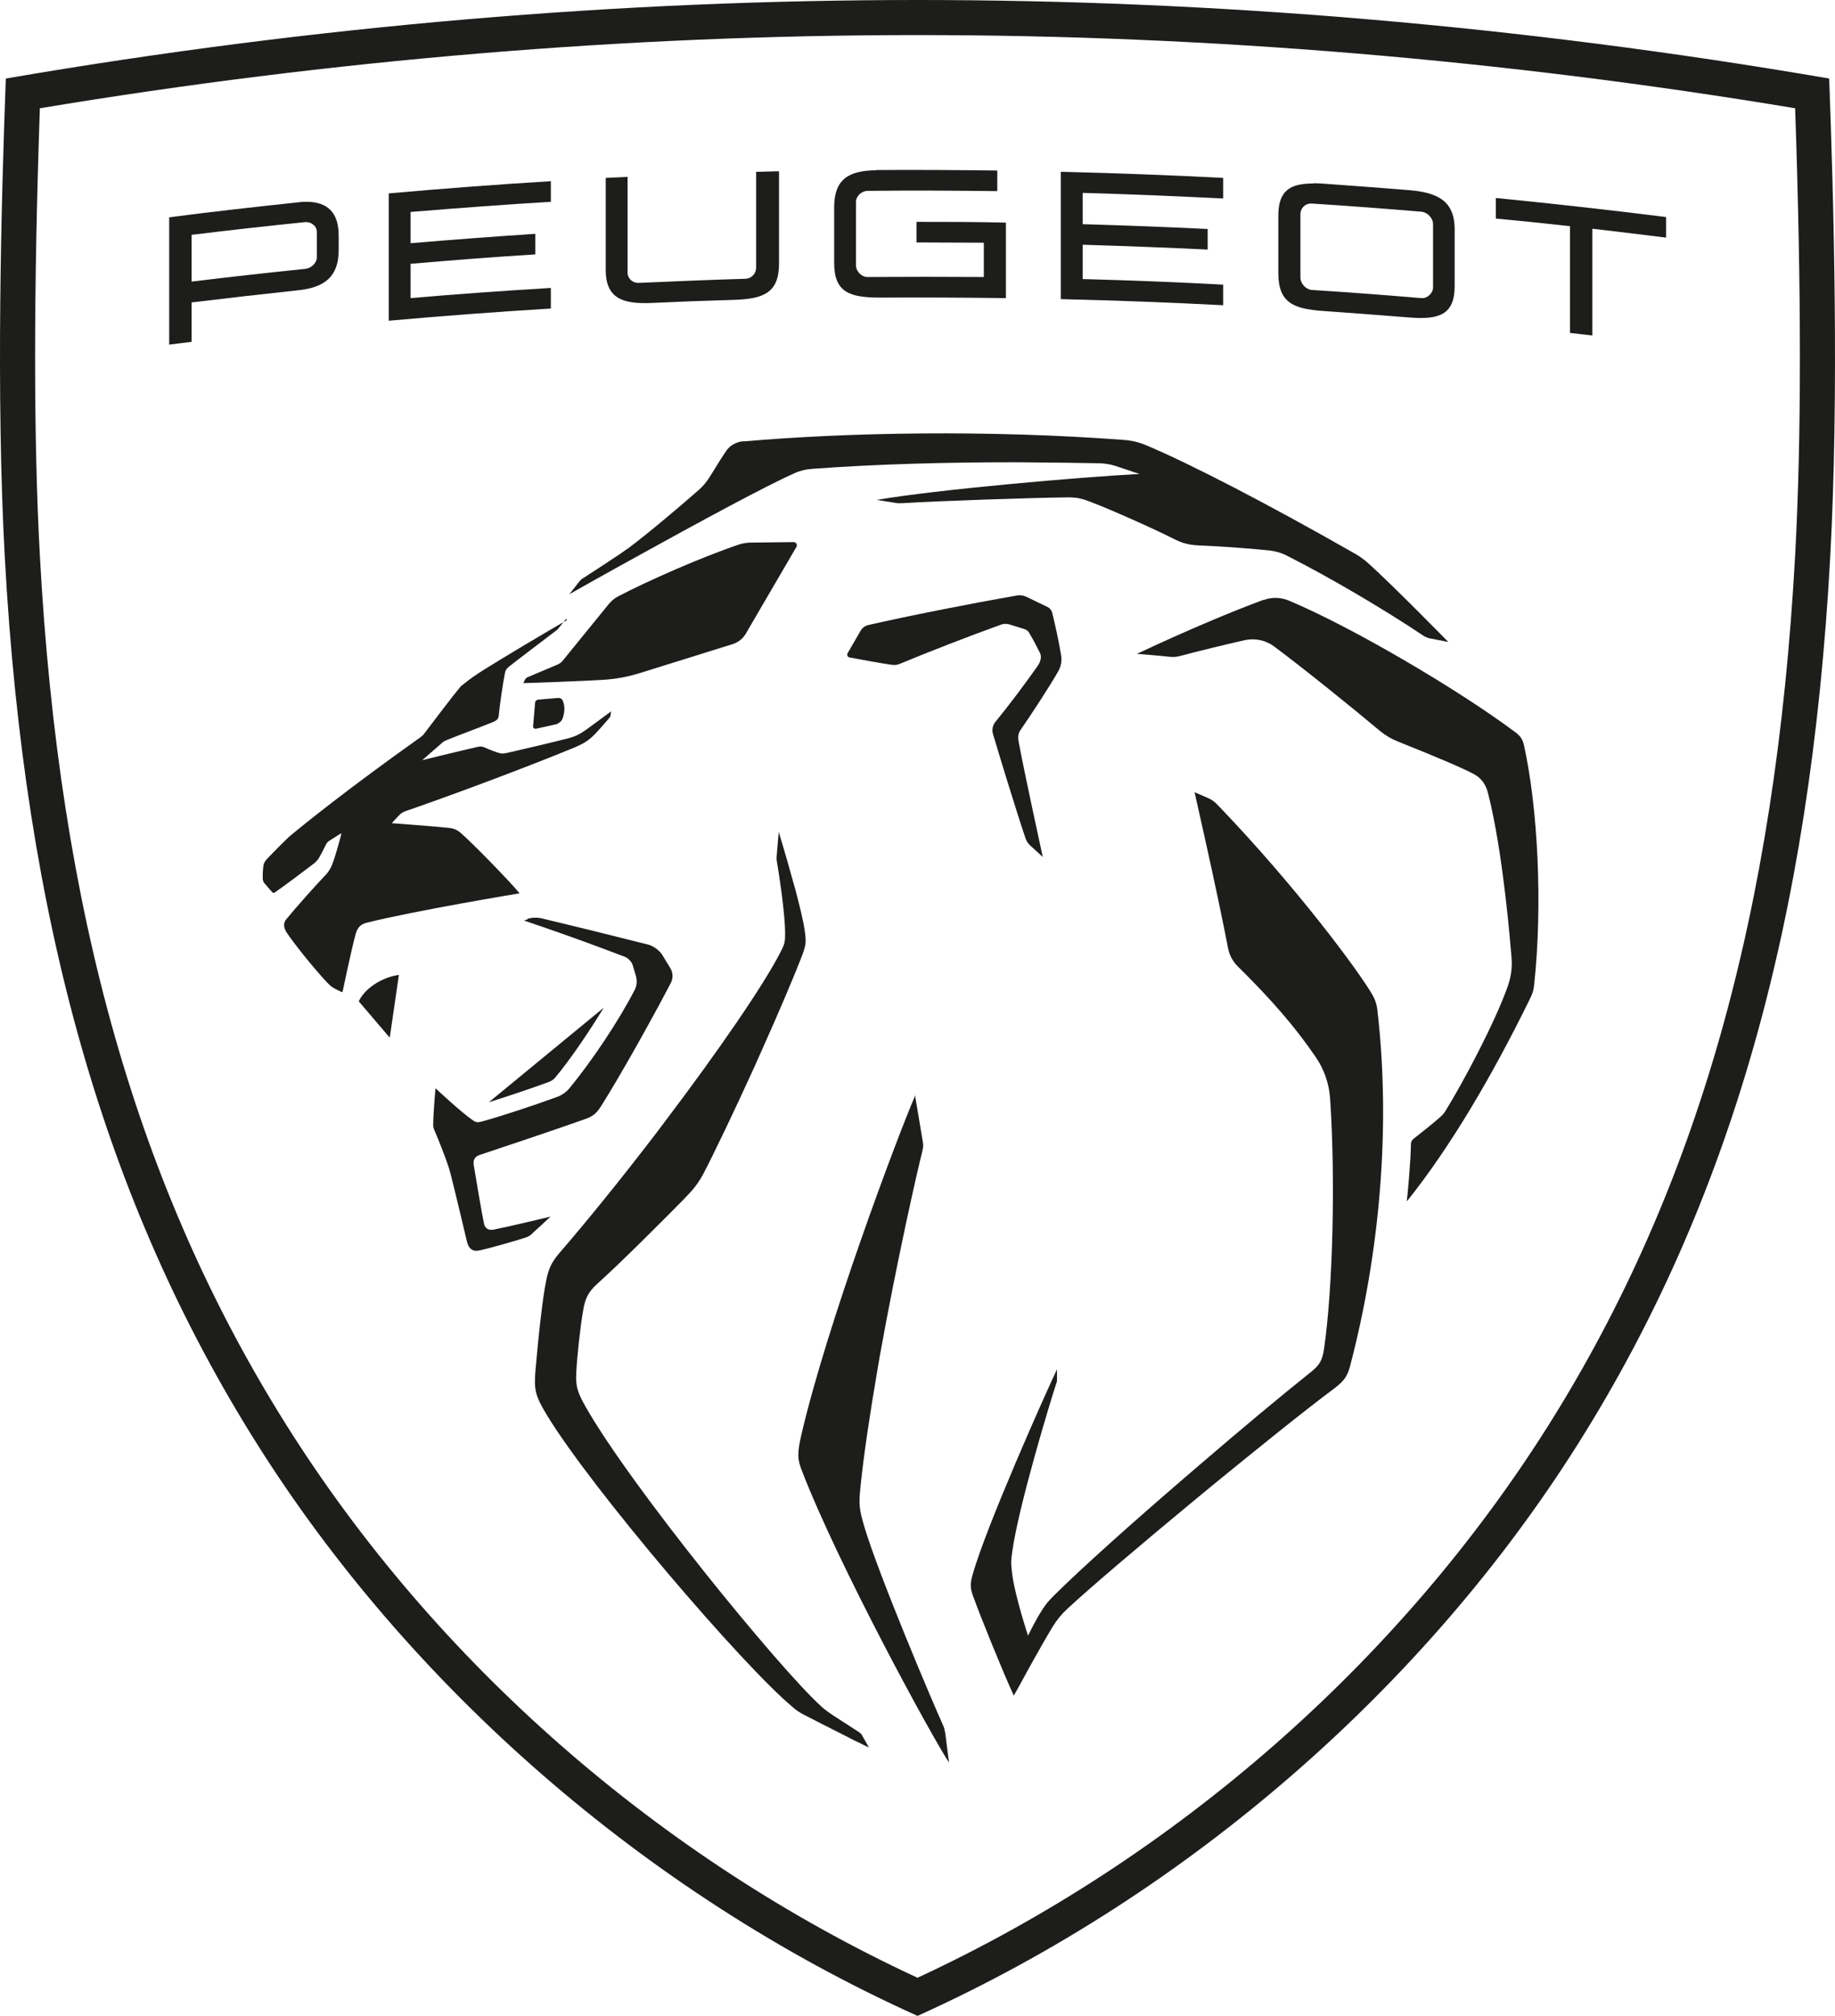
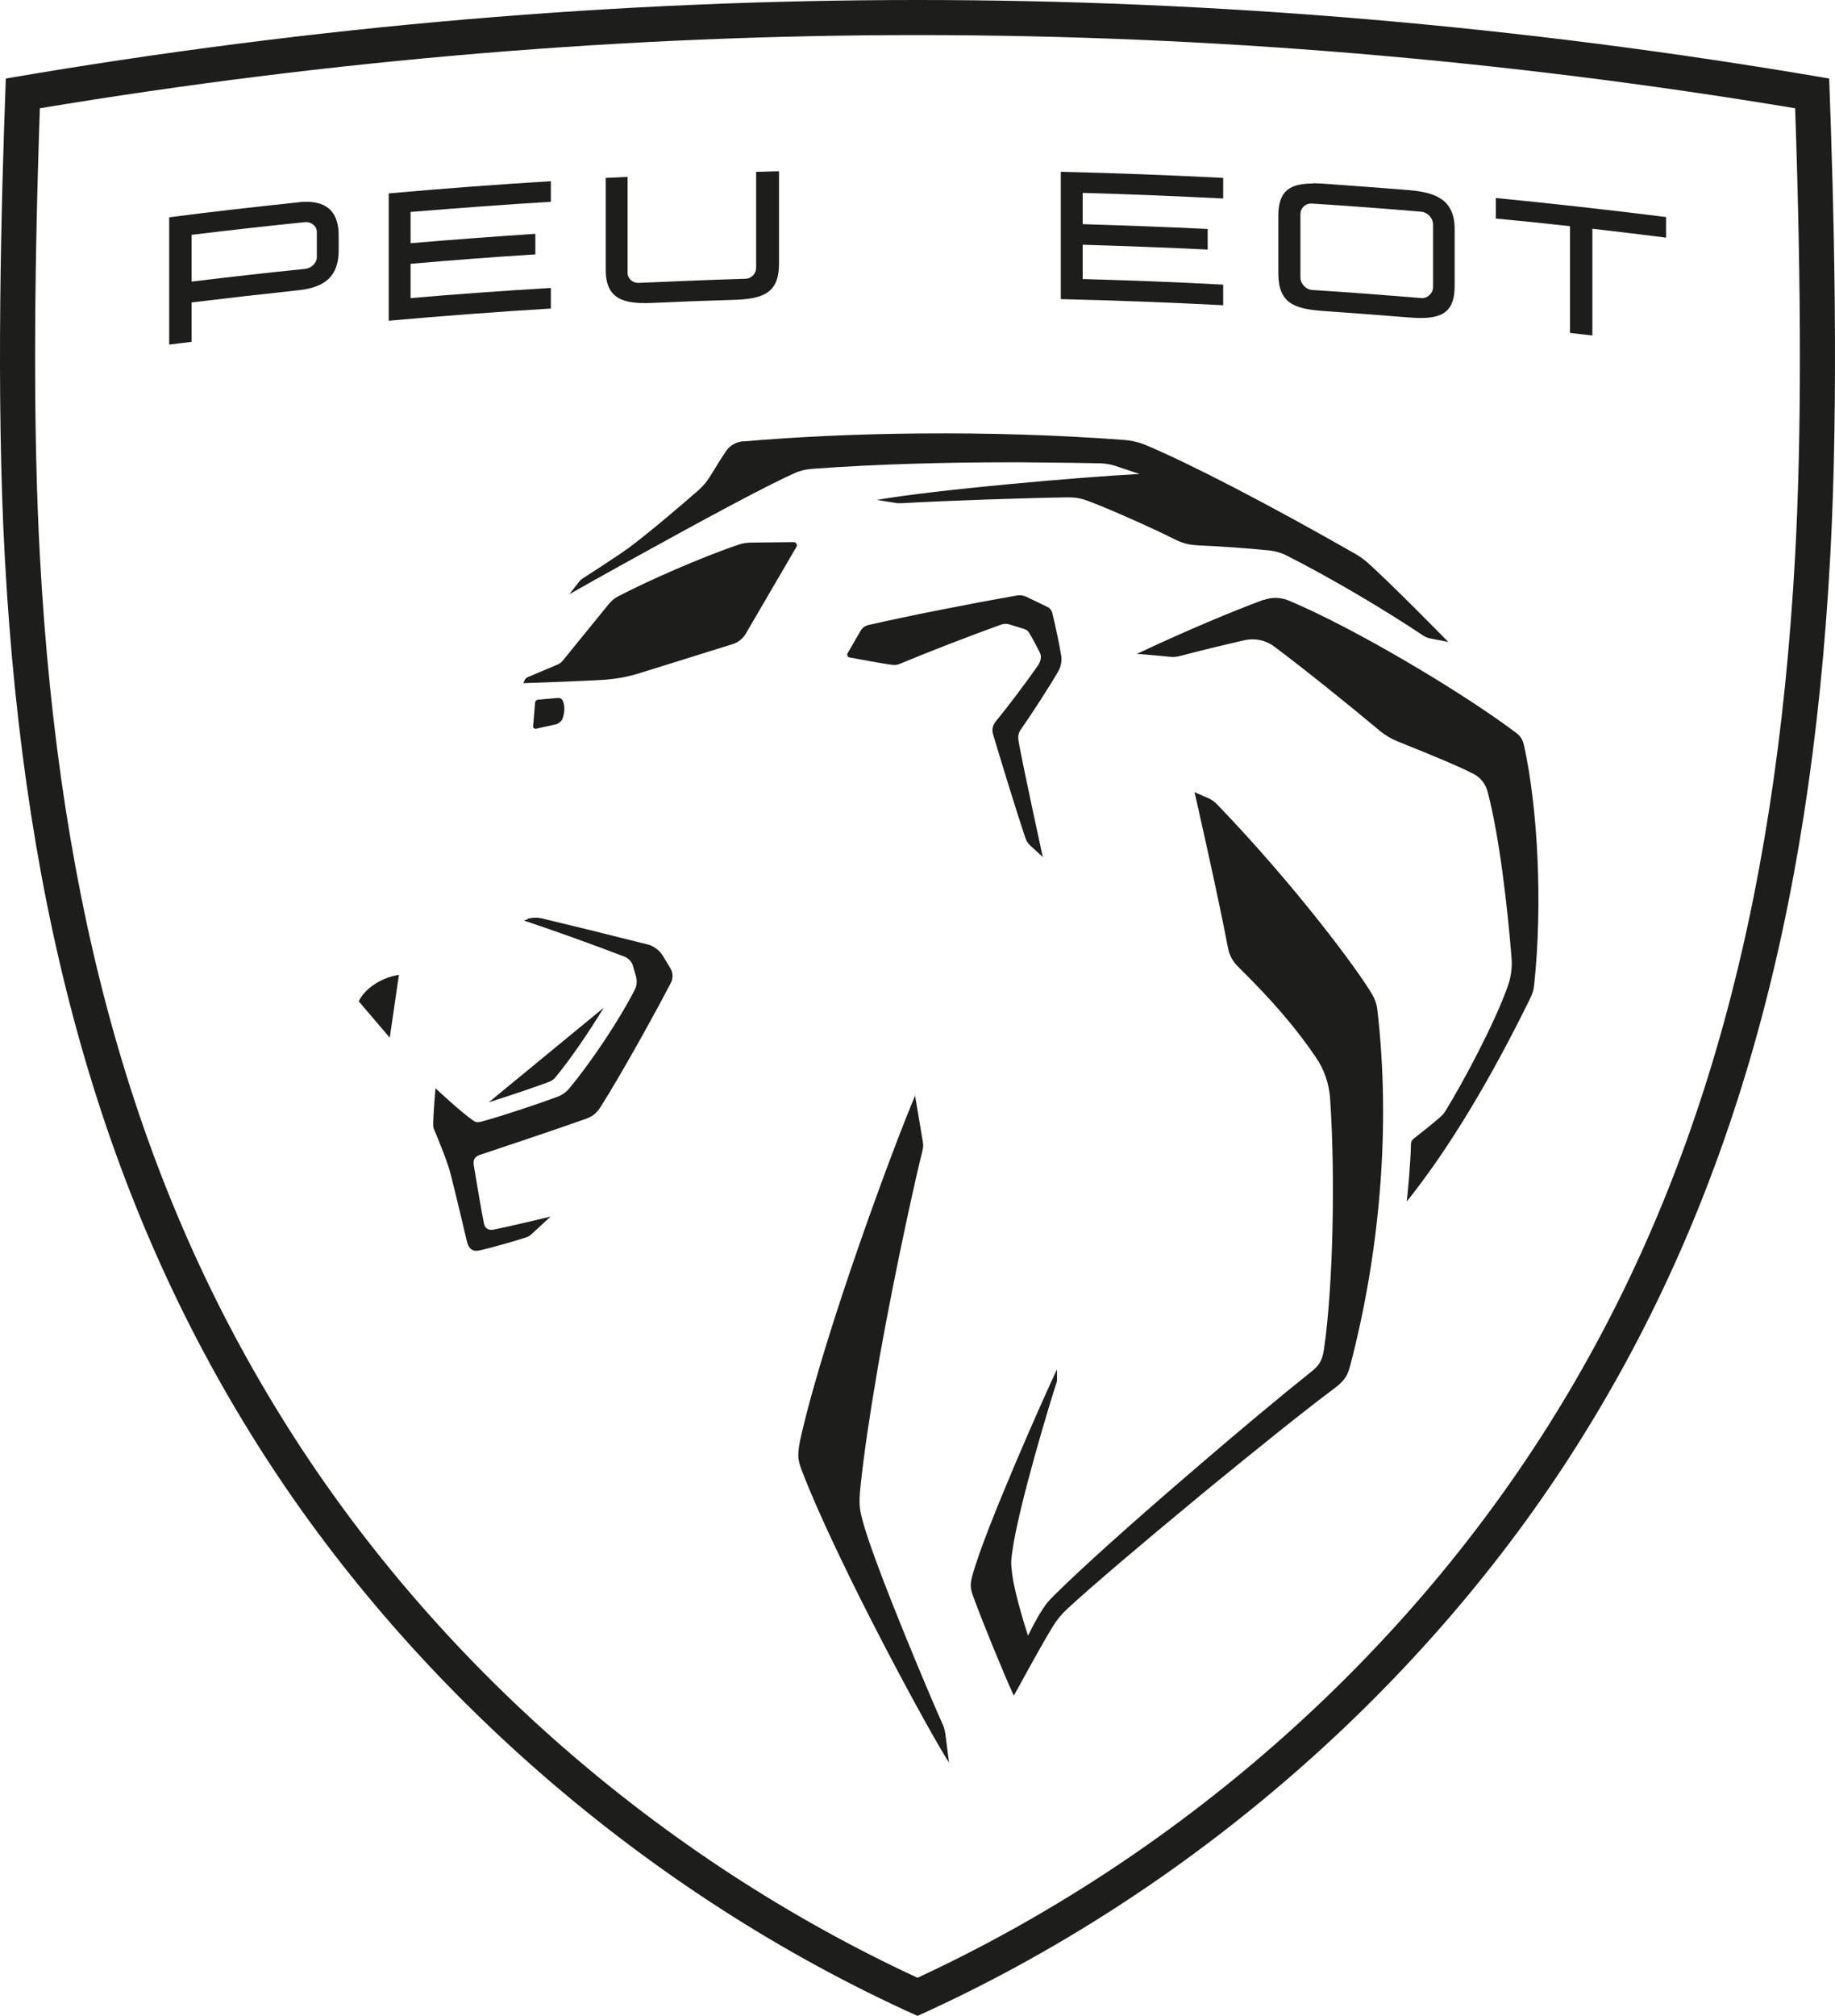
<svg xmlns="http://www.w3.org/2000/svg" xmlns:ns1="http://sodipodi.sourceforge.net/DTD/sodipodi-0.dtd" xmlns:ns2="http://www.inkscape.org/namespaces/inkscape" id="Calque_1" viewBox="0 0 72.218 79.32" version="1.1" ns1:docname="logo-peugeot.svg" width="72.218" height="79.32" ns2:version="1.3.2 (091e20e, 2023-11-25, custom)">
  <ns1:namedview id="namedview1" pagecolor="#ffffff" bordercolor="#000000" borderopacity="0.25" ns2:showpageshadow="2" ns2:pageopacity="0.0" ns2:pagecheckerboard="0" ns2:deskcolor="#d1d1d1" ns2:zoom="3.553125" ns2:cx="88.935796" ns2:cy="66.279683" ns2:window-width="2560" ns2:window-height="1351" ns2:window-x="-9" ns2:window-y="-9" ns2:window-maximized="1" ns2:current-layer="Calque_1" />
  <defs id="defs1">
    <style id="style1">.cls-1{fill:#1d1d1b;fill-rule:evenodd;}</style>
  </defs>
  <path id="Combined-Shape" class="cls-1" d="m 36.109,0 c -11.61,0 -23.65,0.99 -35.88,3.09 -0.18,4.88 -0.39,12.43 -0.04,18.84 0.78,14.28 3.93,25.37 9.93,34.89 5.98,9.49 15.24,17.66 25.99,22.5 10.75,-4.85 20.01,-13.01 25.99,-22.5 6,-9.52 9.15,-20.61 9.93,-34.89 0.35,-6.41 0.14,-13.96 -0.04,-18.84 -12.23,-2.1 -24.28,-3.09 -35.88,-3.09 z m 0,1.38 c 11.44,0 23.06,0.97 34.54,2.88 0.25,7.25 0.25,13.01 0,17.6 -0.77,14.04 -3.85,24.92 -9.72,34.24 -5.87,9.31 -14.67,17.01 -24.82,21.72 -10.16,-4.71 -18.96,-12.41 -24.82,-21.72 C 5.419,46.78 2.329,35.91 1.569,21.86 c -0.25,-4.59 -0.25,-10.35 0,-17.6 C 13.059,2.35 24.669,1.38 36.109,1.38 Z" />
  <path id="path75" class="cls-1" d="m 12.109,7.94 c -0.11,0 -0.23,0 -0.36,0.02 -1.7,0.18 -3.4,0.37 -5.09,0.59 v 5.01 c 0.29,-0.04 0.59,-0.07 0.88,-0.11 V 11.9 c 1.4,-0.17 2.81,-0.33 4.21,-0.48 1.02,-0.11 1.58,-0.53 1.58,-1.58 V 9.27 c 0,-0.9 -0.43,-1.31 -1.22,-1.33 z m -0.1,0.8 c 0.23,-0.02 0.46,0.15 0.46,0.38 v 1.01 c 0,0.22 -0.23,0.43 -0.46,0.45 -1.49,0.15 -2.98,0.32 -4.47,0.5 V 9.24 c 1.49,-0.18 2.98,-0.35 4.47,-0.5 z" />
-   <path id="path89" class="cls-1" d="m 34.479,6.69 c 1.59,-0.01 3.18,0 4.77,0.02 v 0 0.81 c -1.7,-0.02 -3.4,-0.03 -5.1,-0.01 -0.23,0 -0.46,0.2 -0.46,0.43 v 0 2.51 c 0,0.23 0.23,0.46 0.46,0.45 1.52,-0.01 3.05,-0.01 4.57,0 v 0 -1.35 c -0.88,0 -1.77,-0.01 -2.65,-0.01 v 0 -0.81 c 1.17,0 2.34,0 3.52,0.03 v 0 2.97 c -1.65,-0.02 -3.29,-0.03 -4.94,-0.02 -1.21,0 -1.82,-0.2 -1.82,-1.37 v 0 -2.18 c 0,-1.09 0.55,-1.45 1.65,-1.46 v 0 z" />
  <path id="path81" class="cls-1" d="m 51.689,7.22 c -0.95,0 -1.38,0.3 -1.38,1.28 v 2.24 c 0,1.19 0.61,1.42 1.82,1.5 1.11,0.08 2.21,0.16 3.31,0.25 1.19,0.1 1.81,-0.1 1.81,-1.23 V 9.02 c 0,-1.15 -0.72,-1.45 -1.81,-1.54 -1.1,-0.09 -2.21,-0.17 -3.31,-0.25 -0.16,-0.01 -0.3,-0.02 -0.44,-0.02 z m -0.05,0.79 c 1.43,0.09 2.87,0.2 4.3,0.32 0.23,0.02 0.46,0.24 0.46,0.5 v 2.48 c 0,0.23 -0.23,0.44 -0.46,0.42 -1.43,-0.12 -2.86,-0.23 -4.3,-0.32 -0.26,-0.02 -0.46,-0.26 -0.46,-0.49 V 8.44 c 0,-0.26 0.2,-0.45 0.46,-0.43 z" />
  <path id="path85" class="cls-1" d="m 30.659,6.75 v 3.62 c 0,1.15 -0.6,1.4 -1.82,1.43 -1.06,0.03 -2.12,0.07 -3.18,0.12 -1.13,0.05 -1.82,-0.16 -1.82,-1.3 v 0 V 7 7 l 0.86,-0.04 v 3.77 c 0,0.23 0.2,0.42 0.46,0.4 1.39,-0.06 2.77,-0.12 4.16,-0.16 0.26,0 0.44,-0.21 0.44,-0.44 v 0 -3.77 c 0.3,0 0.59,-0.02 0.89,-0.02 v 0 z" />
  <path id="path83" class="cls-1" d="m 41.749,6.76 c 2.13,0.05 4.26,0.13 6.39,0.24 v 0 0.81 c -1.84,-0.09 -3.68,-0.17 -5.53,-0.22 v 0 1.23 c 1.64,0.05 3.28,0.11 4.92,0.19 v 0 0.81 c -1.64,-0.08 -3.28,-0.14 -4.92,-0.19 v 0 1.35 c 1.84,0.05 3.69,0.12 5.53,0.22 v 0 0.81 c -2.13,-0.11 -4.26,-0.19 -6.39,-0.24 v 0 z" />
  <path id="path79" class="cls-1" d="m 21.679,7.13 v 0.81 c -1.84,0.11 -3.68,0.25 -5.52,0.4 v 0 1.23 c 1.64,-0.14 3.27,-0.26 4.91,-0.37 v 0 0.81 c -1.64,0.1 -3.27,0.23 -4.91,0.37 v 0 1.35 c 1.84,-0.16 3.68,-0.29 5.52,-0.4 v 0 0.81 c -2.13,0.13 -4.26,0.29 -6.38,0.48 v 0 -5.01 c 2.13,-0.19 4.25,-0.35 6.38,-0.48 z" />
  <path id="path77" class="cls-1" d="m 58.859,7.79 c 2.24,0.22 4.47,0.47 6.71,0.75 v 0 0.81 c -0.97,-0.12 -1.93,-0.24 -2.9,-0.35 v 0 4.2 c -0.29,-0.03 -0.59,-0.07 -0.88,-0.1 v 0 -4.2 c -0.97,-0.11 -1.95,-0.21 -2.92,-0.3 v 0 -0.81 z" />
  <path id="path73" class="cls-1" d="m 29.249,17.37 c 4.11,-0.36 9.67,-0.46 14.98,-0.06 0.3,0.02 0.6,0.09 0.88,0.21 1.74,0.73 4.83,2.33 8.26,4.29 0.15,0.09 0.29,0.19 0.42,0.3 0.91,0.8 3.21,3.15 3.21,3.15 v 0 l -0.72,-0.14 c -0.1,-0.02 -0.19,-0.06 -0.28,-0.12 -1.45,-0.97 -3.58,-2.24 -5.36,-3.14 -0.21,-0.11 -0.44,-0.17 -0.67,-0.2 -0.87,-0.09 -2.04,-0.17 -2.8,-0.2 -0.38,-0.02 -0.63,-0.08 -1,-0.27 -0.71,-0.36 -2.42,-1.13 -3.27,-1.45 -0.36,-0.14 -0.55,-0.17 -0.91,-0.17 -1.46,0.02 -4.8,0.13 -6.5,0.23 -0.06,0 -0.12,0 -0.17,0 v 0 l -0.81,-0.13 c 2.3,-0.4 7.99,-0.9 10.34,-1.02 v 0 l -0.96,-0.32 c -0.19,-0.06 -0.38,-0.09 -0.57,-0.1 -0.51,-0.01 -1.65,-0.03 -3.12,-0.04 h -0.5 c -2.23,0 -5.11,0.06 -7.76,0.26 -0.23,0.02 -0.46,0.07 -0.67,0.17 -1.07,0.47 -3.68,1.88 -6.3,3.33 l -0.58,0.32 c -0.68,0.38 -1.35,0.75 -1.98,1.11 0,0 0.33,-0.42 0.39,-0.5 0.06,-0.07 0.07,-0.08 0.15,-0.13 0.11,-0.07 0.46,-0.3 0.83,-0.54 l 0.27,-0.18 c 0.22,-0.14 0.41,-0.27 0.52,-0.35 0.05,-0.04 0.09,-0.06 0.16,-0.11 0.79,-0.59 2.03,-1.64 2.77,-2.29 0.17,-0.15 0.31,-0.32 0.43,-0.51 0.24,-0.39 0.5,-0.81 0.66,-1.04 0.14,-0.2 0.37,-0.34 0.67,-0.37 v 0 z" />
  <path id="path71" class="cls-1" d="m 31.239,21.33 c 0.09,0 0.15,0.1 0.11,0.18 v 0 l -1.99,3.41 c -0.11,0.2 -0.3,0.35 -0.51,0.42 v 0 l -3.72,1.16 c -0.43,0.13 -0.8,0.2 -1.25,0.24 -0.83,0.06 -3.28,0.14 -3.28,0.14 v 0 l 0.05,-0.12 c 0.03,-0.05 0.07,-0.1 0.13,-0.12 v 0 l 1.16,-0.49 c 0.09,-0.04 0.16,-0.09 0.22,-0.17 v 0 l 1.79,-2.2 c 0.1,-0.12 0.22,-0.23 0.35,-0.3 1.18,-0.62 3.29,-1.55 4.77,-2.05 0.14,-0.05 0.33,-0.08 0.47,-0.08 v 0 z" />
  <path id="path69" class="cls-1" d="m 21.969,27.46 c 0.08,0 0.15,0.04 0.18,0.11 0.1,0.24 0.07,0.5 -0.02,0.73 -0.04,0.09 -0.16,0.18 -0.25,0.2 v 0 l -0.81,0.18 c 0,0 -0.09,-0.03 -0.09,-0.08 v 0 l 0.08,-0.95 c 0,-0.06 0.06,-0.12 0.12,-0.12 v 0 l 0.81,-0.07 z" />
  <path id="path67" class="cls-1" d="m 40.029,23.43 c 0.12,-0.02 0.25,0 0.36,0.05 v 0 l 0.85,0.41 c 0.08,0.04 0.14,0.12 0.17,0.21 0.12,0.49 0.26,1.13 0.35,1.67 0.04,0.23 0,0.46 -0.12,0.66 -0.35,0.61 -1.07,1.71 -1.48,2.3 -0.09,0.13 -0.1,0.29 -0.07,0.45 0.18,1.01 0.95,4.54 0.95,4.54 v 0 l -0.48,-0.44 c -0.1,-0.09 -0.16,-0.18 -0.2,-0.3 -0.34,-1 -0.98,-3.09 -1.28,-4.1 -0.05,-0.17 -0.01,-0.35 0.1,-0.48 0.5,-0.61 1.23,-1.58 1.66,-2.2 0.12,-0.17 0.16,-0.36 0.09,-0.51 -0.1,-0.2 -0.26,-0.51 -0.42,-0.78 -0.04,-0.08 -0.11,-0.13 -0.2,-0.16 v 0 l -0.58,-0.18 c -0.1,-0.03 -0.21,-0.03 -0.31,0 -1.26,0.45 -2.95,1.11 -3.98,1.54 -0.15,0.06 -0.21,0.07 -0.4,0.04 -0.3,-0.04 -1.17,-0.2 -1.6,-0.28 -0.08,-0.01 -0.12,-0.1 -0.08,-0.17 v 0 l 0.51,-0.88 c 0.07,-0.12 0.18,-0.2 0.32,-0.23 1.63,-0.37 3.79,-0.8 5.84,-1.16 z" />
-   <path id="path65" class="cls-1" d="m 22.279,24.35 -0.33,0.41 c 0,0 -0.04,0.04 -0.06,0.05 -0.29,0.22 -1.53,1.16 -1.87,1.43 -0.09,0.08 -0.13,0.14 -0.15,0.26 -0.08,0.42 -0.2,1.21 -0.24,1.65 -0.01,0.13 -0.07,0.19 -0.2,0.25 -0.57,0.23 -1.25,0.48 -1.8,0.7 -0.12,0.05 -0.15,0.06 -0.22,0.12 -0.05,0.04 -0.79,0.69 -0.79,0.69 0,0 1.59,-0.39 2.17,-0.52 0.14,-0.03 0.2,-0.02 0.33,0.04 0.12,0.06 0.32,0.13 0.43,0.17 0.16,0.06 0.25,0.06 0.43,0.02 0.66,-0.15 1.76,-0.41 2.35,-0.56 0.31,-0.08 0.47,-0.16 0.73,-0.34 0.28,-0.2 0.99,-0.73 0.99,-0.73 0,0 -0.01,0.09 -0.02,0.15 0,0.04 -0.02,0.07 -0.05,0.11 -0.14,0.17 -0.4,0.46 -0.52,0.59 -0.29,0.3 -0.46,0.4 -0.82,0.56 -1.67,0.69 -4.52,1.77 -6.66,2.51 -0.14,0.05 -0.2,0.09 -0.3,0.2 -0.11,0.11 -0.26,0.28 -0.26,0.28 0,0 1.75,0.13 2.28,0.19 0.17,0.02 0.3,0.08 0.43,0.19 0.44,0.38 1.89,1.86 2.32,2.38 0,0 -4.12,0.68 -6.03,1.16 -0.24,0.06 -0.35,0.21 -0.41,0.4 -0.16,0.55 -0.53,2.33 -0.53,2.33 0,0 -0.13,-0.04 -0.32,-0.15 -0.13,-0.07 -0.19,-0.13 -0.33,-0.28 -0.45,-0.48 -1.19,-1.39 -1.55,-1.92 -0.1,-0.16 -0.15,-0.35 -0.02,-0.51 0.39,-0.48 1.16,-1.34 1.59,-1.79 0.05,-0.05 0.1,-0.13 0.17,-0.25 0.14,-0.29 0.33,-1.01 0.4,-1.27 l 0.02,-0.08 v 0 l -0.08,0.04 -0.35,0.22 c -0.11,0.07 -0.14,0.1 -0.19,0.2 -0.07,0.15 -0.19,0.37 -0.28,0.53 -0.03,0.05 -0.11,0.13 -0.15,0.17 -0.55,0.42 -1.15,0.87 -1.58,1.17 -0.03,0.02 -0.07,0.01 -0.09,-0.01 -0.05,-0.05 -0.28,-0.32 -0.33,-0.38 -0.03,-0.05 -0.05,-0.1 -0.05,-0.16 0,-0.11 0,-0.3 0.02,-0.44 0.01,-0.17 0.06,-0.25 0.27,-0.46 0.23,-0.24 0.48,-0.49 0.74,-0.74 0.65,-0.54 2.28,-1.86 5.19,-3.93 0.05,-0.04 0.1,-0.08 0.14,-0.14 0.31,-0.41 1.17,-1.54 1.39,-1.8 0.03,-0.04 0.06,-0.07 0.1,-0.1 0.34,-0.27 0.51,-0.39 0.86,-0.61 0.81,-0.51 2.38,-1.44 3.26,-1.95 v 0 z" />
  <path id="path63" class="cls-1" d="m 15.699,38.36 -0.36,2.47 -1.22,-1.43 c 0.22,-0.48 0.87,-0.94 1.58,-1.04 z" />
  <path id="path61" class="cls-1" d="m 23.749,39.67 c -0.61,1 -1.34,2.06 -1.89,2.72 -0.07,0.09 -0.17,0.15 -0.28,0.19 -0.6,0.22 -1.6,0.56 -2.34,0.79 v 0 l 4.51,-3.71 z" />
  <path id="path59" class="cls-1" d="m 49.729,23.61 c 0.32,-0.12 0.68,-0.11 0.99,0.02 2.46,1.03 6.59,3.45 8.89,5.16 0.22,0.16 0.31,0.28 0.37,0.54 0.54,2.45 0.74,6.23 0.4,9.41 -0.02,0.23 -0.07,0.37 -0.19,0.61 -1.46,2.97 -3.09,5.76 -4.82,7.92 v 0 -0.04 c 0.03,-0.23 0.15,-1.52 0.16,-2.22 0,-0.08 0.04,-0.15 0.1,-0.2 0.32,-0.25 0.76,-0.6 1.01,-0.82 0.12,-0.1 0.19,-0.18 0.25,-0.28 0.7,-1.13 1.96,-3.5 2.46,-4.93 0.12,-0.35 0.17,-0.72 0.14,-1.08 -0.16,-1.99 -0.47,-4.74 -0.94,-6.54 -0.08,-0.31 -0.28,-0.57 -0.56,-0.71 -0.4,-0.21 -1.19,-0.56 -2.99,-1.28 -0.25,-0.1 -0.48,-0.24 -0.69,-0.41 -1.18,-0.99 -3.02,-2.47 -4.16,-3.32 -0.33,-0.25 -0.76,-0.34 -1.17,-0.25 -0.83,0.19 -1.9,0.45 -2.49,0.61 -0.2,0.05 -0.28,0.06 -0.49,0.04 -0.11,-0.01 -0.25,-0.03 -0.4,-0.04 l -0.22,-0.02 c -0.26,-0.02 -0.51,-0.04 -0.6,-0.05 h -0.04 c 1.95,-0.92 3.82,-1.7 4.99,-2.13 v 0 z" />
  <path id="path57" class="cls-1" d="m 20.739,36.16 c 0.19,-0.06 0.4,-0.07 0.6,-0.02 0.89,0.21 2.76,0.67 4.18,1.03 0.2,0.05 0.45,0.24 0.55,0.41 v 0 l 0.31,0.51 c 0.11,0.18 0.12,0.4 0.02,0.59 -0.26,0.5 -0.62,1.17 -1.01,1.87 l -0.29,0.52 c -0.54,0.96 -1.08,1.88 -1.39,2.37 -0.2,0.32 -0.31,0.46 -0.67,0.59 -1.39,0.49 -3.13,1.07 -4.15,1.41 -0.21,0.07 -0.28,0.2 -0.24,0.43 0.07,0.42 0.31,1.86 0.4,2.28 0.03,0.16 0.16,0.28 0.39,0.23 0.61,-0.12 2.23,-0.51 2.23,-0.51 0,0 -0.48,0.44 -0.76,0.7 -0.05,0.05 -0.11,0.08 -0.18,0.11 -0.44,0.15 -1.52,0.45 -1.85,0.52 -0.26,0.06 -0.43,-0.05 -0.5,-0.34 0,0 -0.46,-1.95 -0.63,-2.61 -0.03,-0.1 -0.05,-0.19 -0.08,-0.29 -0.12,-0.38 -0.42,-1.14 -0.59,-1.53 -0.02,-0.05 -0.03,-0.09 -0.03,-0.15 0,-0.45 0.09,-1.46 0.09,-1.46 0,0 0.99,0.93 1.47,1.26 0.11,0.08 0.17,0.09 0.31,0.06 0.66,-0.17 2.17,-0.67 3.01,-0.98 0.19,-0.07 0.36,-0.19 0.49,-0.35 0.86,-1.04 1.94,-2.65 2.56,-3.86 0.09,-0.17 0.1,-0.36 0.05,-0.54 v 0 l -0.13,-0.44 c -0.04,-0.13 -0.18,-0.27 -0.3,-0.32 -1.47,-0.56 -2.62,-0.97 -3.98,-1.43 v 0 l 0.16,-0.05 z" />
  <path id="path55" class="cls-1" d="m 47.009,31.17 0.51,0.22 c 0.15,0.06 0.29,0.16 0.4,0.28 3.11,3.23 5.59,6.59 6.09,7.47 0.1,0.17 0.16,0.34 0.19,0.53 0.56,4.72 0.08,9.71 -1.06,14.06 -0.1,0.39 -0.22,0.59 -0.6,0.88 -1.22,0.91 -3.03,2.37 -4.84,3.85 l -0.57,0.47 c -2.18,1.8 -4.25,3.56 -5.12,4.37 -0.22,0.2 -0.41,0.43 -0.57,0.69 -0.41,0.67 -1.04,1.82 -1.35,2.39 l -0.09,0.16 c -0.06,0.11 -0.1,0.18 -0.1,0.18 -0.41,-0.89 -1.3,-3.07 -1.61,-3.94 -0.1,-0.29 -0.12,-0.44 -0.01,-0.82 0.5,-1.82 2.86,-7.12 3.32,-8.08 v 0 0.39 c 0,0.06 0,0.11 -0.03,0.17 -0.21,0.63 -1.48,4.8 -1.73,6.61 -0.06,0.4 -0.05,0.51 0,0.91 0.11,0.85 0.62,2.4 0.62,2.4 0,0 0.3,-0.63 0.58,-1.05 0.14,-0.21 0.22,-0.31 0.44,-0.53 1.13,-1.12 3.07,-2.85 5.09,-4.59 l 0.71,-0.61 c 1.55,-1.33 3.09,-2.62 4.32,-3.6 0.32,-0.26 0.44,-0.43 0.51,-0.91 0.35,-2.4 0.45,-6.7 0.24,-9.83 -0.04,-0.59 -0.23,-1.16 -0.57,-1.65 -0.77,-1.13 -1.68,-2.2 -3.07,-3.57 -0.2,-0.2 -0.33,-0.45 -0.38,-0.72 -0.41,-2.16 -1.31,-6.1 -1.31,-6.1 v 0 z" />
-   <path id="path53" class="cls-1" d="m 30.649,32.74 c 0,0 0.28,0.91 0.55,1.9 l 0.1,0.35 c 0.17,0.65 0.33,1.28 0.38,1.69 0.05,0.39 0.04,0.49 -0.09,0.86 -0.34,0.89 -0.95,2.32 -1.61,3.79 l -0.28,0.63 c -0.81,1.78 -1.63,3.49 -2.02,4.23 -0.2,0.37 -0.38,0.6 -0.75,0.98 -0.84,0.85 -2.45,2.47 -3.45,3.37 -0.36,0.33 -0.46,0.61 -0.53,1.03 -0.12,0.68 -0.24,1.85 -0.27,2.45 -0.03,0.53 0.06,0.78 0.35,1.3 1.76,3.12 7.62,10.31 9.29,11.82 0.12,0.11 0.21,0.18 0.46,0.35 0.25,0.16 1.05,0.68 1.05,0.68 0.03,0.02 0.06,0.05 0.08,0.08 v 0 l 0.29,0.51 -0.08,-0.04 -0.13,-0.06 c -0.1,-0.05 -0.23,-0.12 -0.39,-0.19 l -0.37,-0.19 c -0.57,-0.29 -1.25,-0.63 -1.61,-0.82 -0.15,-0.08 -0.29,-0.17 -0.41,-0.28 -1.96,-1.62 -7.95,-8.62 -9.71,-11.54 -0.44,-0.73 -0.48,-0.97 -0.43,-1.66 0.11,-1.28 0.28,-2.9 0.43,-3.61 0.09,-0.43 0.19,-0.68 0.51,-1.06 1.1,-1.27 2.45,-2.94 3.76,-4.65 l 0.46,-0.61 c 1.99,-2.63 3.82,-5.27 4.5,-6.61 0.16,-0.31 0.17,-0.41 0.17,-0.7 0,-0.84 -0.26,-2.46 -0.33,-2.88 -0.01,-0.06 -0.01,-0.13 0,-0.2 v 0 l 0.08,-0.95 z" />
  <path id="path51" class="cls-1" d="m 36.009,43.09 c 0,0 0.23,1.34 0.29,1.72 0.04,0.22 0.05,0.28 0,0.49 -0.18,0.69 -1.01,4.35 -1.68,8.09 l -0.1,0.59 c -0.27,1.58 -0.51,3.14 -0.65,4.48 -0.08,0.76 -0.05,0.94 0.15,1.62 0.57,1.91 2.68,6.89 3.09,7.79 0.05,0.1 0.07,0.21 0.09,0.31 v 0 l 0.15,1.17 c -0.68,-1.02 -4.35,-7.75 -5.79,-11.48 -0.17,-0.44 -0.2,-0.66 -0.01,-1.46 1,-4.29 3.72,-11.57 4.48,-13.33 v 0 z" />
</svg>